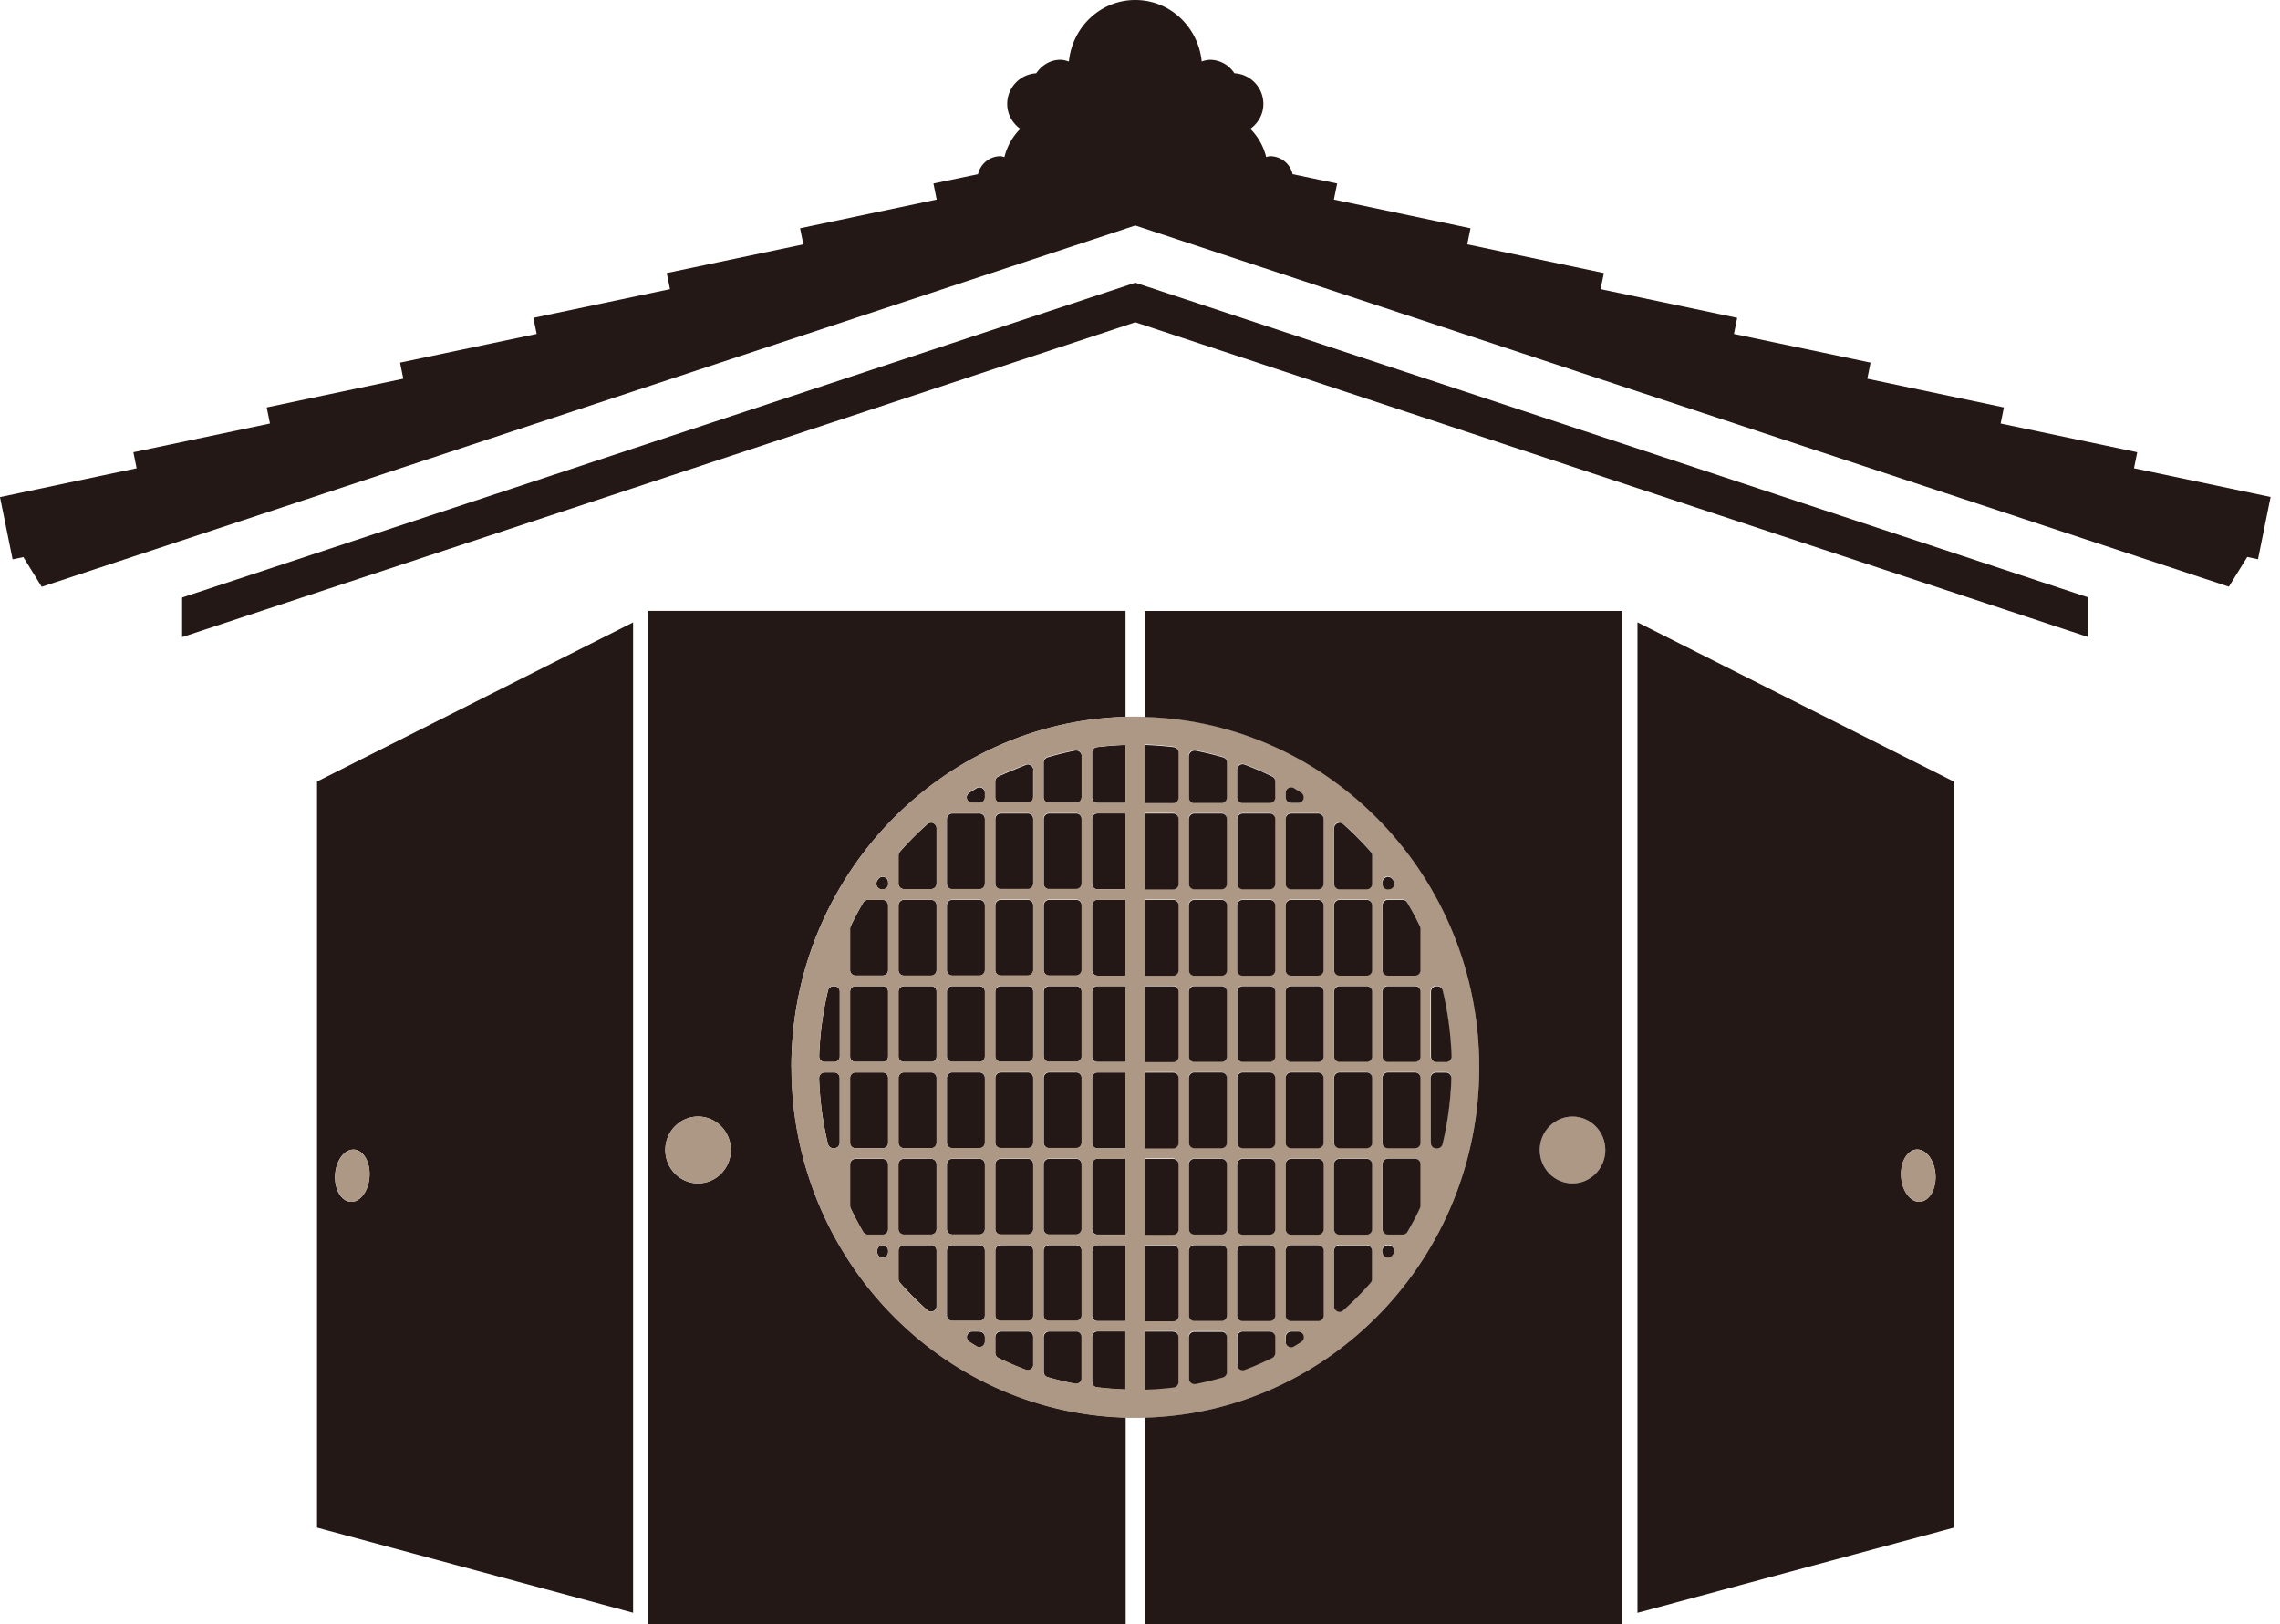
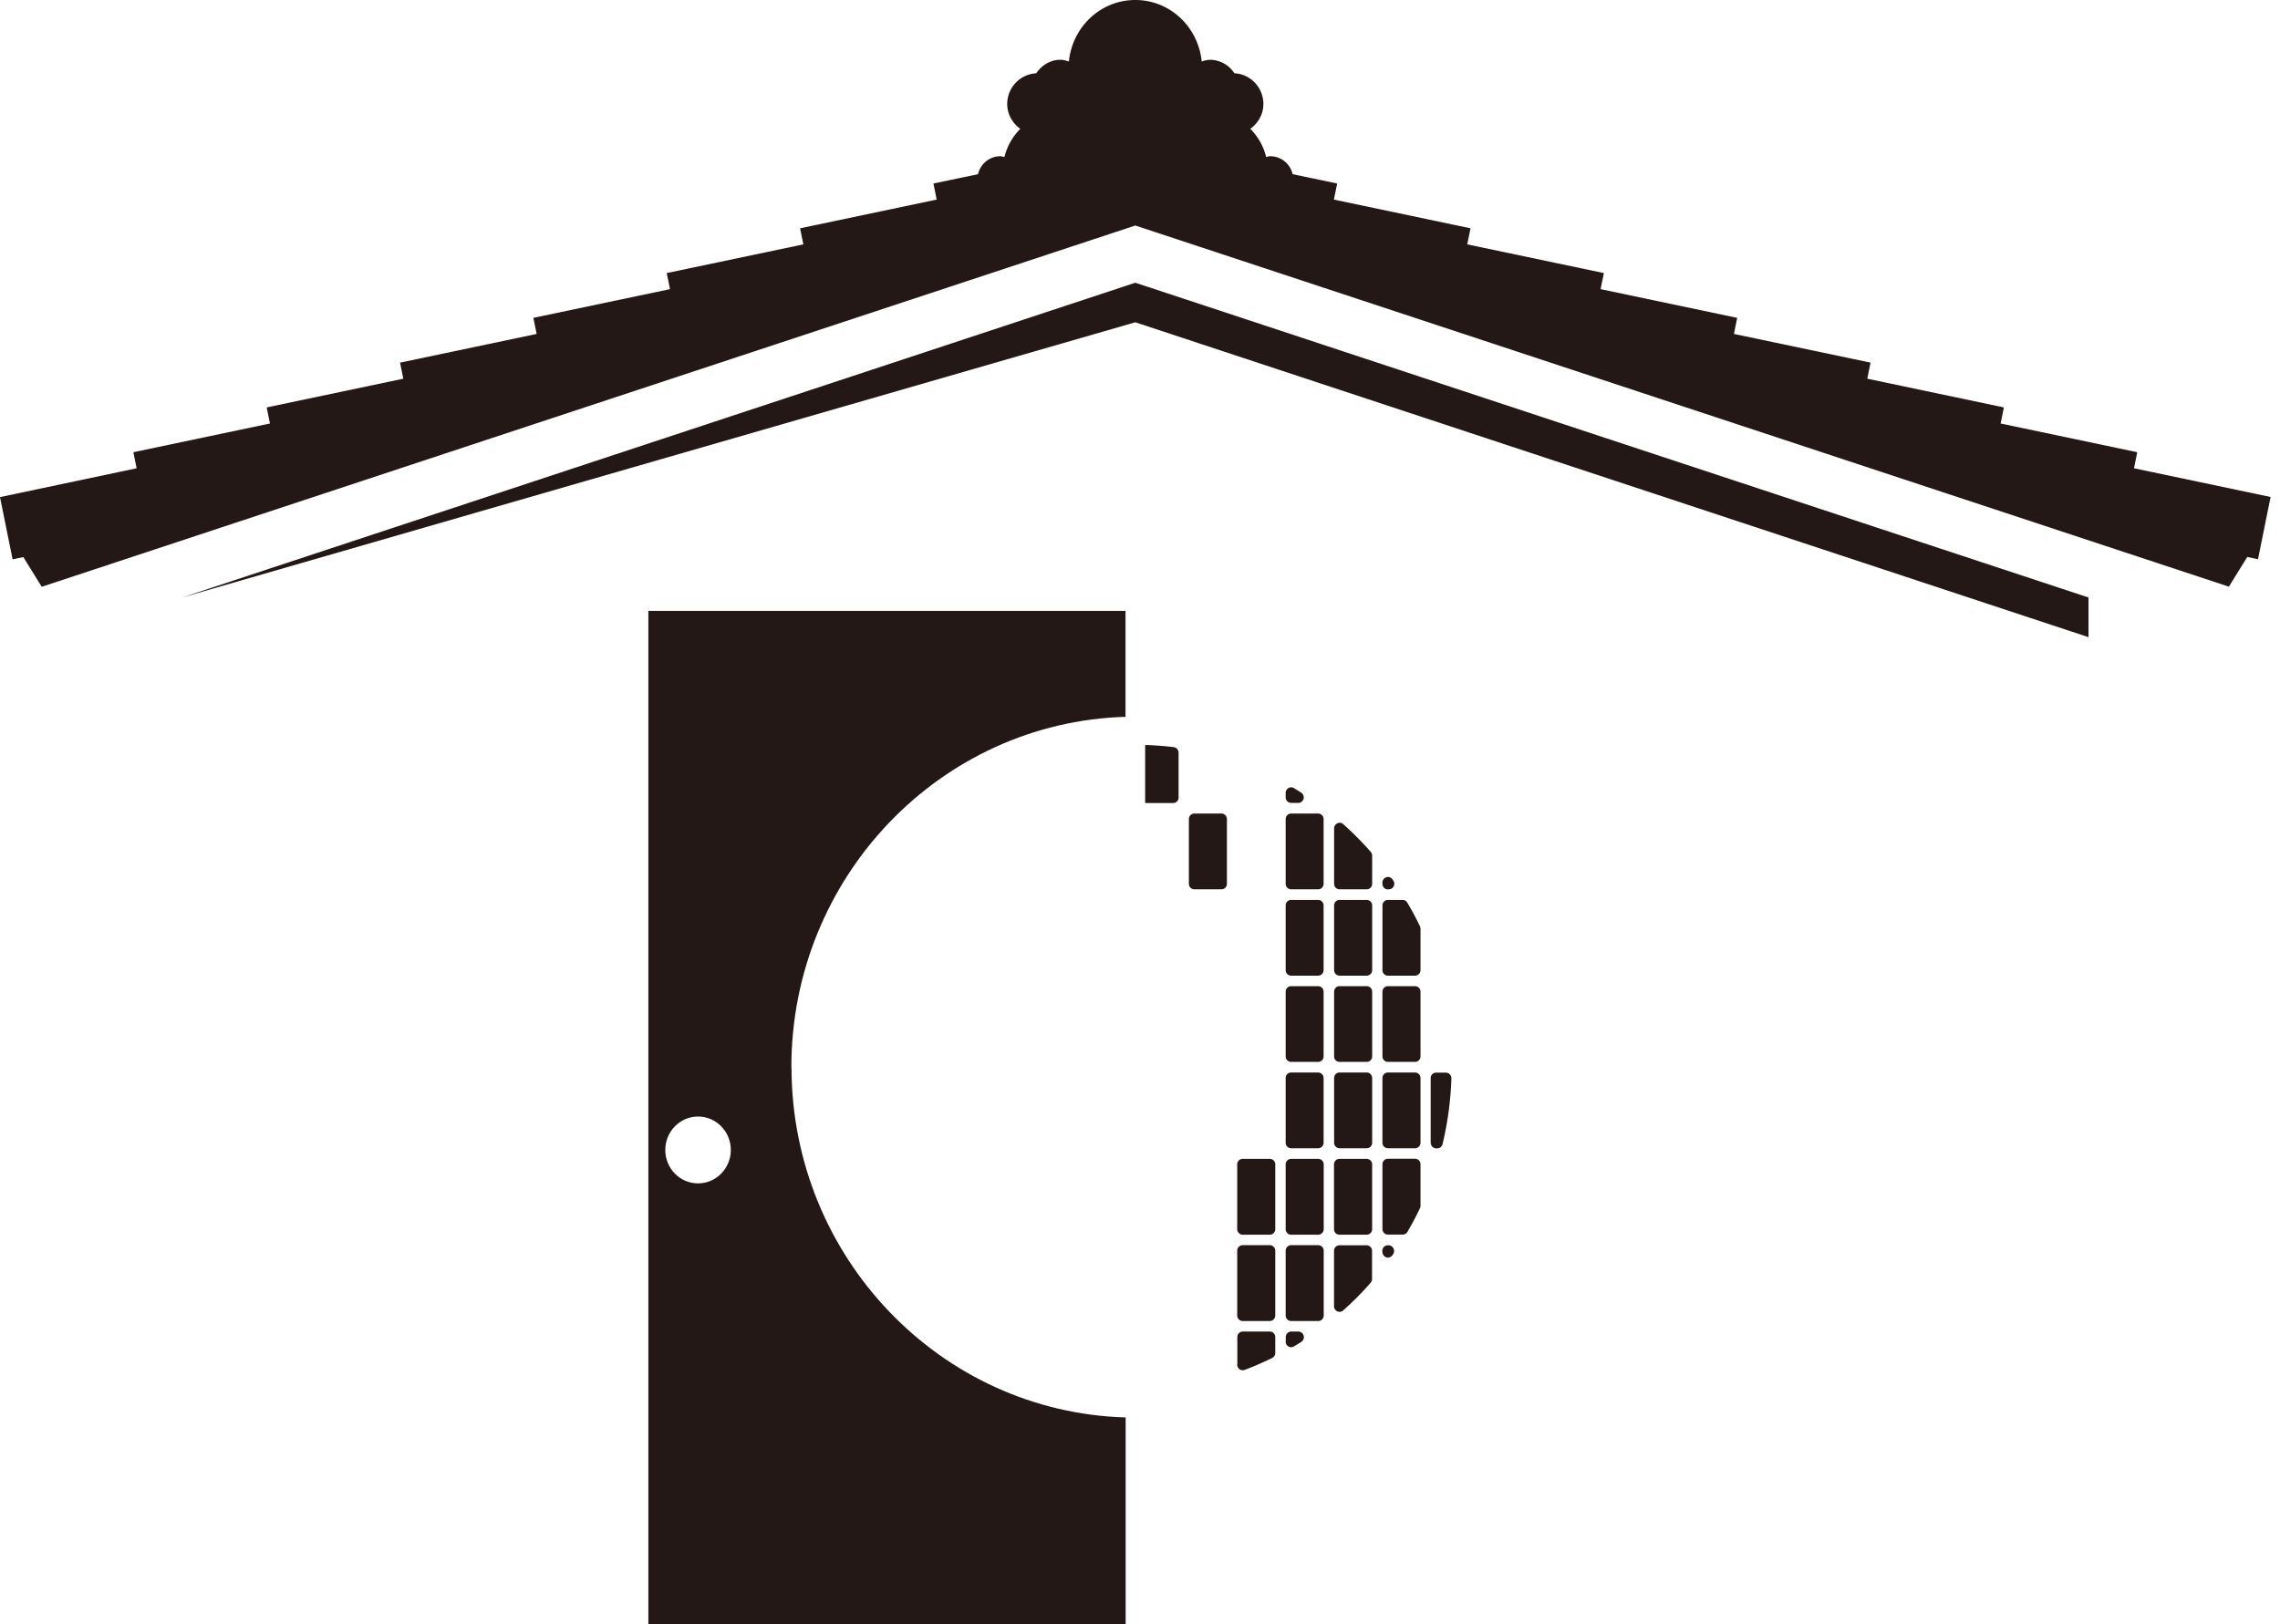
<svg xmlns="http://www.w3.org/2000/svg" width="80" height="57" fill="none">
-   <path d="M11.124 27.423v26.186l11.09 2.989V21.843l-11.09 5.584v-.004Zm1.228 14.753c-.332.022-.598-.365-.598-.861s.266-.933.598-.97c.339-.042.615.346.615.86 0 .516-.28.952-.615.974v-.003Zm45.103-20.333v34.758l11.091-2.988v-26.19l-11.09-5.583v.003Zm9.863 20.333c-.339-.023-.615-.459-.615-.974 0-.515.28-.902.615-.861.332.038.598.474.598.97s-.266.883-.598.861v.004Zm-32.202-7.568h.947c.107 0 .192.086.192.195v2.267a.192.192 0 0 1-.192.196h-.947a.192.192 0 0 1-.192-.196v-2.267c0-.109.085-.195.192-.195Zm2.647 6.06h-.951a.194.194 0 0 0-.192.196v2.27c0 .108.086.196.192.196h.95a.194.194 0 0 0 .193-.196v-2.27a.194.194 0 0 0-.192-.196Zm-.948-6.06h.948c.107 0 .192.086.192.195v2.267a.192.192 0 0 1-.192.196h-.948a.192.192 0 0 1-.191-.196v-2.267c0-.109.084-.195.191-.195Zm0 3.03h.948c.107 0 .192.086.192.195V40.1a.192.192 0 0 1-.192.196h-.948a.192.192 0 0 1-.191-.196v-2.267c0-.109.084-.195.191-.195Zm0-6.057h.948c.107 0 .192.087.192.195v2.268a.192.192 0 0 1-.192.195h-.948a.192.192 0 0 1-.191-.195v-2.267c0-.11.084-.196.191-.196Zm-1.699 6.057h.947c.107 0 .192.086.192.195V40.1a.192.192 0 0 1-.192.196h-.947a.192.192 0 0 1-.192-.196v-2.267c0-.109.085-.195.192-.195Zm2.839-11.102a.194.194 0 0 0-.07-.15.18.18 0 0 0-.122-.046h-.037a10.63 10.63 0 0 0-.966.237.197.197 0 0 0-.14.188v1.218c0 .11.085.196.192.196h.947a.192.192 0 0 0 .192-.196v-1.447h.004Zm-1.888 14.132h-.951a.194.194 0 0 0-.192.196v2.27c0 .108.086.196.192.196h.95a.194.194 0 0 0 .192-.196v-2.27a.194.194 0 0 0-.191-.196Zm0 3.03h-.951a.194.194 0 0 0-.192.196v2.27c0 .109.086.196.192.196h.95a.194.194 0 0 0 .192-.195v-2.271a.194.194 0 0 0-.191-.196Zm-.004 3.031h-.947a.192.192 0 0 0-.192.195v.557a.2.2 0 0 0 .11.176c.314.154.638.294.966.418a.206.206 0 0 0 .067.01c.04 0 .077-.01.11-.033a.199.199 0 0 0 .081-.162v-.966a.192.192 0 0 0-.191-.195h-.004Zm1.7-3.031h-.951a.194.194 0 0 0-.192.196v2.27c0 .109.086.196.192.196h.95a.194.194 0 0 0 .193-.195v-2.271a.194.194 0 0 0-.192-.196Zm0 3.031h-.948a.192.192 0 0 0-.191.195v1.218c0 .087.055.166.14.188.313.09.637.17.966.233h.037a.181.181 0 0 0 .121-.045.2.2 0 0 0 .07-.15V46.92a.192.192 0 0 0-.191-.195l-.004.004Zm.557-12.685c0 .109.084.195.191.195h.952s.022-.004.03-.007v-2.647s-.02-.008-.03-.008h-.952a.192.192 0 0 0-.191.196v2.271Zm0 6.06c0 .11.084.196.191.196h.952s.022-.004.03-.008v-2.647s-.02-.007-.03-.007h-.952a.192.192 0 0 0-.191.195v2.271Zm0-9.091c0 .11.084.196.191.196h.952s.022-.004.03-.008v-2.646s-.02-.008-.03-.008h-.952a.192.192 0 0 0-.191.195v2.271Zm1.135-4.868c-.324.01-.649.037-.966.075a.197.197 0 0 0-.17.195v1.568c0 .11.085.196.192.196h.952s.022-.004.03-.008v-2.023s-.02-.007-.03-.007h-.008v.004ZM38.32 37.074c0 .109.084.195.191.195h.952s.022-.003.03-.007v-2.647s-.02-.008-.03-.008h-.952a.192.192 0 0 0-.191.196v2.271Zm-3.204-5.493h.947c.107 0 .192.087.192.195v2.268a.192.192 0 0 1-.192.195h-.947a.192.192 0 0 1-.192-.195v-2.267c0-.11.085-.196.192-.196Z" fill="#231815" />
  <path d="M27.767 37.454c0-6.67 5.229-12.11 11.725-12.298v-3.718H22.75v35.555h16.747v-7.25C33 49.556 27.772 44.116 27.772 37.45l-.004.004Zm-3.274 4.075c-.638 0-1.15-.526-1.15-1.173s.516-1.173 1.15-1.173c.634 0 1.15.526 1.15 1.173s-.516 1.173-1.15 1.173Z" fill="#231815" />
-   <path d="M38.32 46.165c0 .109.084.195.191.195h.952s.022-.004.03-.007v-2.65s-.02-.008-.03-.008h-.952a.192.192 0 0 0-.191.195v2.275Zm0-3.035c0 .11.084.196.191.196h.952s.022-.004.03-.007v-2.647s-.02-.008-.03-.008h-.952a.192.192 0 0 0-.191.196v2.271Zm0 5.362c0 .098.073.184.17.195.316.038.64.064.965.076h.008a.068.068 0 0 0 .03-.008v-2.023s-.02-.007-.03-.007h-.952a.192.192 0 0 0-.191.195v1.572ZM36.815 28.55h.948c.107 0 .192.087.192.196v2.267c0 .11-.085.196-.192.196h-.948a.192.192 0 0 1-.191-.196v-2.267c0-.109.084-.195.191-.195Zm-5.095 9.088h.951c.107 0 .192.086.192.195V40.1a.192.192 0 0 1-.192.196h-.951a.192.192 0 0 1-.192-.196v-2.267c0-.109.085-.195.192-.195Zm1.143-8.568a.198.198 0 0 0-.196-.2.176.176 0 0 0-.125.05 11.32 11.32 0 0 0-.966.97.194.194 0 0 0-.048.13v.986c0 .109.085.195.192.195h.951a.192.192 0 0 0 .192-.195v-1.94.004Zm2.253-.52h.947c.107 0 .192.087.192.196v2.267c0 .11-.085.196-.192.196h-.947a.192.192 0 0 1-.192-.196v-2.267c0-.109.085-.195.192-.195Zm-3.396 3.031h.951c.107 0 .192.087.192.195v2.268a.192.192 0 0 1-.192.195h-.951a.192.192 0 0 1-.192-.195v-2.267c0-.11.085-.196.192-.196Zm0 3.027h.951c.107 0 .192.086.192.195v2.267a.192.192 0 0 1-.192.196h-.951a.192.192 0 0 1-.192-.196v-2.267c0-.109.085-.195.192-.195Zm-1.7 3.03h.951c.107 0 .192.086.192.195V40.1a.192.192 0 0 1-.192.196h-.951a.192.192 0 0 1-.192-.196v-2.267c0-.109.085-.195.192-.195Zm1.143 3.229a.192.192 0 0 0-.192-.195h-.951a.192.192 0 0 0-.192.195v1.452c0 .03.008.06.019.086.136.286.284.564.438.83.034.061.1.099.166.099h.52a.192.192 0 0 0 .192-.196v-2.271Zm-1.696-6.06a.192.192 0 0 0-.192-.196h-.033a.198.198 0 0 0-.188.15 11.59 11.59 0 0 0-.31 2.305c0 .053.019.106.056.143a.19.19 0 0 0 .14.06h.335a.192.192 0 0 0 .192-.195v-2.267Zm-.196 2.831h-.335a.2.2 0 0 0-.14.06.204.204 0 0 0-.055.143c.025.778.129 1.553.31 2.304.021.087.099.15.187.15h.034a.192.192 0 0 0 .191-.195v-2.267a.192.192 0 0 0-.192-.195Zm1.892-5.862a.192.192 0 0 0-.192-.195h-.516a.202.202 0 0 0-.166.094c-.166.282-.313.56-.442.83a.228.228 0 0 0-.019.087v1.448c0 .109.085.195.192.195h.951a.192.192 0 0 0 .192-.195v-2.267.003Zm-1.143 2.832h.951c.107 0 .192.086.192.195v2.267a.192.192 0 0 1-.192.196h-.951a.192.192 0 0 1-.192-.196v-2.267c0-.109.085-.195.192-.195Zm1.143-3.636a.199.199 0 0 0-.192-.2.191.191 0 0 0-.155.083l-.03.042a.207.207 0 0 0-.014.207c.033.067.1.109.174.109h.029a.192.192 0 0 0 .192-.196v-.041l-.004-.004Zm-.192 12.726a.19.19 0 0 0-.18.132.245.245 0 0 0 .025.222.191.191 0 0 0 .155.083c.019 0 .04 0 .06-.012a.194.194 0 0 0 .132-.188v-.041a.2.2 0 0 0-.159-.196h-.033Zm2.445-3.03h.951c.107 0 .192.087.192.196v2.267a.192.192 0 0 1-.192.195h-.951a.192.192 0 0 1-.192-.195v-2.267c0-.11.085-.196.192-.196Zm.951 6.061h-.25a.19.19 0 0 0-.185.142.202.202 0 0 0 .085.222l.254.158c.03.019.063.027.096.027a.176.176 0 0 0 .096-.027.198.198 0 0 0 .096-.169v-.154a.192.192 0 0 0-.192-.196v-.003Zm-.951-3.031h.951c.107 0 .192.087.192.196v2.267a.192.192 0 0 1-.192.195h-.951a.192.192 0 0 1-.192-.195v-2.267c0-.11.085-.196.192-.196Zm0-6.06h.951c.107 0 .192.086.192.195V40.1a.192.192 0 0 1-.192.196h-.951a.192.192 0 0 1-.192-.196v-2.267c0-.109.085-.195.192-.195Zm2.843-10.614a.203.203 0 0 0-.085-.161.192.192 0 0 0-.11-.034.157.157 0 0 0-.07.015c-.395.158-.727.297-.963.406a.2.2 0 0 0-.11.177v.556c0 .11.084.195.19.195h.949a.192.192 0 0 0 .191-.195v-.959h.008Zm-2.843 1.526h.951c.107 0 .192.087.192.196v2.267c0 .11-.085.196-.192.196h-.951a.192.192 0 0 1-.192-.196v-2.267c0-.109.085-.195.192-.195Zm-.745 12.118h-.955a.194.194 0 0 0-.192.196v2.27c0 .108.086.196.192.196h.955a.194.194 0 0 0 .192-.196v-2.27a.194.194 0 0 0-.192-.196Zm1.888-12.839a.194.194 0 0 0-.192-.196.176.176 0 0 0-.096.027c-.088.052-.173.105-.258.158a.2.2 0 0 0-.085.221.19.19 0 0 0 .185.143h.254a.192.192 0 0 0 .192-.195v-.158Zm-1.143 6.779h.951c.107 0 .192.086.192.195v2.267a.192.192 0 0 1-.192.196h-.951a.192.192 0 0 1-.192-.196v-2.267c0-.109.085-.195.192-.195Zm0-3.027h.951c.107 0 .192.087.192.195v2.268a.192.192 0 0 1-.192.195h-.951a.192.192 0 0 1-.192-.195v-2.267c0-.11.085-.196.192-.196Zm-.745 12.117h-.951a.192.192 0 0 0-.192.196v.985c0 .049.018.094.048.132.302.342.627.669.966.97.037.03.081.048.125.048a.214.214 0 0 0 .081-.018.194.194 0 0 0 .115-.18v-1.94a.192.192 0 0 0-.192-.196v.003Z" fill="#231815" />
-   <path d="M24.493 41.53c.636 0 1.15-.526 1.15-1.174 0-.648-.515-1.173-1.15-1.173-.635 0-1.15.525-1.15 1.173s.515 1.173 1.15 1.173Zm30.684 0c.635 0 1.15-.526 1.15-1.174 0-.648-.515-1.173-1.15-1.173-.636 0-1.15.525-1.15 1.173s.514 1.173 1.15 1.173Zm-42.206-.328c0 .515-.28.951-.616.974-.335.022-.597-.365-.597-.861s.266-.933.597-.97c.332-.038.616.346.616.86v-.003Zm53.728 0c0 .515.28.951.616.974.335.022.597-.365.597-.861s-.265-.933-.597-.97c-.332-.038-.616.346-.616.86v-.003ZM39.835 25.148c-6.655 0-12.068 5.52-12.068 12.306s5.413 12.305 12.068 12.305c6.655 0 12.068-5.52 12.068-12.305 0-6.787-5.413-12.306-12.068-12.306ZM29.463 40.1a.192.192 0 0 1-.191.196h-.034a.194.194 0 0 1-.188-.15 11.508 11.508 0 0 1-.31-2.305c0-.053.02-.105.056-.143a.193.193 0 0 1 .14-.06h.336c.107 0 .191.086.191.195V40.1Zm0-3.03a.192.192 0 0 1-.191.196h-.336a.2.2 0 0 1-.14-.06.204.204 0 0 1-.055-.143 11.51 11.51 0 0 1 .31-2.305.196.196 0 0 1 .187-.15h.034c.107 0 .191.086.191.195v2.267Zm1.7 6.865a.198.198 0 0 1-.192.2.191.191 0 0 1-.154-.083.245.245 0 0 1-.026-.222.198.198 0 0 1 .18-.132h.034a.194.194 0 0 1 .158.196v.041Zm0-.804a.192.192 0 0 1-.192.195h-.52a.193.193 0 0 1-.166-.098 11.73 11.73 0 0 1-.438-.83.226.226 0 0 1-.019-.087V40.86c0-.11.085-.196.192-.196h.951c.107 0 .192.087.192.196v2.271Zm0-3.03a.192.192 0 0 1-.192.195h-.95a.192.192 0 0 1-.193-.196v-2.267c0-.109.085-.195.192-.195h.951c.107 0 .192.086.192.195V40.1Zm0-3.03a.192.192 0 0 1-.192.195h-.95a.192.192 0 0 1-.193-.196v-2.267c0-.109.085-.195.192-.195h.951c.107 0 .192.086.192.195v2.267Zm0-3.031a.192.192 0 0 1-.192.195h-.95a.192.192 0 0 1-.193-.195v-1.448c0-.03.008-.06.019-.086.129-.27.276-.553.442-.831a.185.185 0 0 1 .166-.094h.516c.107 0 .192.087.192.195v2.268-.004Zm0-3.03a.192.192 0 0 1-.192.195h-.03a.192.192 0 0 1-.172-.109.207.207 0 0 1 .014-.207l.03-.041a.191.191 0 0 1 .155-.083c.018 0 .04 0 .059.011a.194.194 0 0 1 .132.189v.04l.004.005Zm13.945-3.185a.193.193 0 0 1 .191-.195c.033 0 .067.007.096.026.085.053.17.102.255.158a.2.2 0 0 1 .084.222.19.19 0 0 1-.184.143h-.25a.192.192 0 0 1-.192-.196v-.158Zm-6.792-1.413c0-.098.074-.185.17-.196.317-.038.645-.064.966-.075h.007c.011 0 .022.004.03.007v2.023s-.019.008-.03.008h-.951a.192.192 0 0 1-.192-.196v-1.571Zm0 2.33c0-.108.085-.195.192-.195h.95s.023.004.03.008V31.2s-.018.008-.03.008h-.95a.192.192 0 0 1-.192-.196v-2.27Zm0 3.03c0-.108.085-.195.192-.195h.95s.023.004.03.008v2.647s-.018.007-.03.007h-.95a.192.192 0 0 1-.192-.195v-2.271Zm0 3.031c0-.109.085-.195.192-.195h.95s.023.003.03.007v2.647s-.018.007-.03.007h-.95a.192.192 0 0 1-.192-.195v-2.271Zm0 3.03c0-.109.085-.195.192-.195h.95s.023.004.03.007v2.647s-.018.008-.03.008h-.95a.192.192 0 0 1-.192-.196v-2.271Zm0 3.03c0-.108.085-.195.192-.195h.95s.023.004.03.008v2.646s-.018.008-.03.008h-.95a.192.192 0 0 1-.192-.196v-2.27Zm0 3.03c0-.108.085-.195.192-.195h.95s.023.004.03.008v2.65s-.018.008-.03.008h-.95a.192.192 0 0 1-.192-.195v-2.275Zm-5.457 1.94a.198.198 0 0 1-.195.2.176.176 0 0 1-.126-.049c-.339-.3-.663-.628-.966-.97a.193.193 0 0 1-.048-.131v-.985c0-.11.085-.196.192-.196h.951c.107 0 .192.087.192.196v1.94-.004Zm0-2.706a.192.192 0 0 1-.192.195h-.95a.192.192 0 0 1-.193-.195V40.86c0-.11.085-.196.192-.196h.951c.107 0 .192.087.192.196v2.267Zm0-3.03a.192.192 0 0 1-.192.195h-.95a.192.192 0 0 1-.193-.195V37.83c0-.11.085-.196.192-.196h.951c.107 0 .192.087.192.196v2.267Zm0-3.03a.192.192 0 0 1-.192.195h-.95a.192.192 0 0 1-.193-.196V34.8c0-.109.085-.195.192-.195h.951c.107 0 .192.086.192.195v2.267Zm0-3.03a.192.192 0 0 1-.192.195h-.95a.192.192 0 0 1-.193-.196V31.77c0-.109.085-.195.192-.195h.951c.107 0 .192.086.192.195v2.267Zm0-3.031a.192.192 0 0 1-.192.195h-.95a.192.192 0 0 1-.193-.195v-.985c0-.05.019-.094.048-.132.299-.342.627-.669.966-.97a.202.202 0 0 1 .126-.049c.026 0 .055.008.08.02.07.03.115.1.115.18v1.94-.004Zm1.696 16.065a.194.194 0 0 1-.192.195.176.176 0 0 1-.095-.026 4.754 4.754 0 0 1-.255-.158.2.2 0 0 1-.085-.222.19.19 0 0 1 .185-.143h.25c.107 0 .192.087.192.196v.158Zm0-.918c0 .11-.085.196-.192.196h-.95a.192.192 0 0 1-.193-.196v-2.267c0-.109.085-.195.192-.195h.951c.107 0 .192.086.192.195v2.267Zm0-3.03c0 .11-.085.196-.192.196h-.95a.192.192 0 0 1-.193-.196v-2.267c0-.109.085-.195.192-.195h.951c.107 0 .192.086.192.195v2.267Zm0-3.03a.192.192 0 0 1-.192.195h-.95a.192.192 0 0 1-.193-.195v-2.267c0-.11.085-.196.192-.196h.951c.107 0 .192.087.192.196v2.267Zm0-3.03a.192.192 0 0 1-.192.195h-.95a.192.192 0 0 1-.193-.195v-2.268c0-.108.085-.195.192-.195h.951c.107 0 .192.087.192.195v2.268Zm0-3.03a.192.192 0 0 1-.192.195h-.95a.192.192 0 0 1-.193-.196v-2.267c0-.109.085-.195.192-.195h.951c.107 0 .192.086.192.195v2.267Zm0-3.031c0 .11-.085.196-.192.196h-.95a.192.192 0 0 1-.193-.196v-2.267c0-.109.085-.195.192-.195h.951c.107 0 .192.086.192.195v2.267Zm0-3.03a.192.192 0 0 1-.192.195h-.254a.194.194 0 0 1-.184-.143.202.202 0 0 1 .085-.221c.084-.053.173-.106.258-.158a.176.176 0 0 1 .095-.027c.034 0 .067.008.096.027a.198.198 0 0 1 .096.169v.158Zm1.696 19.907a.2.2 0 0 1-.08.162.193.193 0 0 1-.111.034.206.206 0 0 1-.067-.012 10.02 10.02 0 0 1-.966-.417.2.2 0 0 1-.11-.177v-.556c0-.11.084-.196.191-.196h.948c.107 0 .192.087.192.196v.966h.003Zm0-1.73a.192.192 0 0 1-.191.196h-.948a.192.192 0 0 1-.192-.195v-2.267c0-.11.085-.196.192-.196h.947c.107 0 .192.087.192.196v2.267Zm0-3.03a.192.192 0 0 1-.191.196h-.948a.192.192 0 0 1-.192-.196v-2.267c0-.109.085-.195.192-.195h.947c.107 0 .192.086.192.195v2.267Zm0-3.03a.192.192 0 0 1-.191.196h-.948a.192.192 0 0 1-.192-.196v-2.267c0-.109.085-.196.192-.196h.947c.107 0 .192.087.192.196v2.267Zm0-3.03a.192.192 0 0 1-.191.195h-.948a.192.192 0 0 1-.192-.195v-2.267c0-.11.085-.196.192-.196h.947c.107 0 .192.087.192.196v2.267Zm0-3.03a.192.192 0 0 1-.191.195h-.948a.192.192 0 0 1-.192-.195V31.76c0-.108.085-.195.192-.195h.947c.107 0 .192.087.192.196v2.267Zm0-3.03a.192.192 0 0 1-.191.195h-.948a.192.192 0 0 1-.192-.196v-2.267c0-.109.085-.195.192-.195h.947c.107 0 .192.086.192.195v2.267Zm0-3.031a.192.192 0 0 1-.191.195h-.948a.192.192 0 0 1-.192-.195v-.556c0-.076.044-.147.11-.177.233-.11.565-.252.963-.406a.213.213 0 0 1 .07-.015c.037 0 .078.011.11.034a.203.203 0 0 1 .086.161v.959h-.008Zm1.696 20.392c0 .06-.026.113-.07.15a.181.181 0 0 1-.122.046h-.036a11.305 11.305 0 0 1-.966-.233.197.197 0 0 1-.14-.188v-1.218c0-.11.084-.196.191-.196h.948c.107 0 .192.087.192.196v1.447l.003-.004Zm0-2.21a.192.192 0 0 1-.192.195h-.947a.192.192 0 0 1-.192-.195v-2.267c0-.11.085-.196.192-.196h.947c.107 0 .192.087.192.196v2.267Zm0-3.03a.192.192 0 0 1-.192.195h-.947a.192.192 0 0 1-.192-.196v-2.267c0-.109.085-.195.192-.195h.947c.107 0 .192.086.192.195v2.267Zm0-3.03a.192.192 0 0 1-.192.195h-.947a.192.192 0 0 1-.192-.196v-2.267c0-.109.085-.196.192-.196h.947c.107 0 .192.087.192.196v2.267Zm0-3.031a.192.192 0 0 1-.192.195h-.947a.192.192 0 0 1-.192-.195v-2.267c0-.11.085-.196.192-.196h.947c.107 0 .192.087.192.196v2.267Zm0-3.03a.192.192 0 0 1-.192.195h-.947a.192.192 0 0 1-.192-.195V31.76c0-.108.085-.195.192-.195h.947c.107 0 .192.087.192.196v2.267Zm0-3.03a.192.192 0 0 1-.192.195h-.947a.192.192 0 0 1-.192-.196v-2.267c0-.109.085-.195.192-.195h.947c.107 0 .192.086.192.195v2.267Zm0-3.031a.192.192 0 0 1-.192.195h-.947a.192.192 0 0 1-.192-.195V26.75c0-.087.056-.166.14-.188.317-.094.642-.173.966-.237h.037c.044 0 .089.015.122.045a.2.2 0 0 1 .07.15v1.448h-.004Zm1.5 20.783a11.64 11.64 0 0 1-.965-.075.194.194 0 0 1-.17-.195v-1.568c0-.11.085-.196.192-.196h.951s.022.004.03.008v2.023s-.019.007-.03.007h-.007v-.004Zm1.9-.27a.197.197 0 0 1-.17.195 11.64 11.64 0 0 1-.966.075h-.007a.068.068 0 0 1-.03-.007V46.72s.019-.007.03-.007h.951c.107 0 .192.086.192.195v1.572Zm0-2.331a.192.192 0 0 1-.192.195h-.951s-.022-.004-.03-.007v-2.65s.019-.008.03-.008h.951c.107 0 .192.086.192.195v2.275Zm0-3.03a.192.192 0 0 1-.192.195h-.951s-.022-.004-.03-.008v-2.646s.019-.008.03-.008h.951c.107 0 .192.087.192.196v2.27Zm0-3.03a.192.192 0 0 1-.192.195h-.951s-.022-.004-.03-.008V37.63s.019-.007.03-.007h.951c.107 0 .192.086.192.195v2.271Zm0-3.031a.192.192 0 0 1-.192.195h-.951s-.022-.003-.03-.007V34.6s.019-.008.03-.008h.951c.107 0 .192.087.192.196v2.271Zm0-3.03a.192.192 0 0 1-.192.195h-.951s-.022-.004-.03-.007V31.57s.019-.008.03-.008h.951c.107 0 .192.087.192.196v2.271Zm0-3.03a.192.192 0 0 1-.192.195h-.951s-.022-.004-.03-.008V28.54s.019-.008.03-.008h.951c.107 0 .192.086.192.195v2.271Zm0-3.031a.192.192 0 0 1-.192.195h-.951s-.022-.003-.03-.007v-2.023s.019-.007.03-.007h.007c.325.011.649.037.966.075.096.011.17.094.17.195v1.572Zm1.696 20.163a.192.192 0 0 1-.14.188c-.314.09-.642.17-.966.233H41.9a.182.182 0 0 1-.122-.045.2.2 0 0 1-.07-.15v-1.448c0-.109.085-.195.192-.195h.951c.107 0 .192.086.192.195v1.222Zm0-1.981a.192.192 0 0 1-.192.195H41.9a.192.192 0 0 1-.192-.195v-2.267c0-.11.085-.196.192-.196h.951c.107 0 .192.087.192.196v2.267Zm0-3.03a.192.192 0 0 1-.192.195H41.9a.192.192 0 0 1-.192-.196v-2.267c0-.109.085-.195.192-.195h.951c.107 0 .192.086.192.195v2.267Zm0-3.03a.192.192 0 0 1-.192.195H41.9a.192.192 0 0 1-.192-.196v-2.267c0-.109.085-.196.192-.196h.951c.107 0 .192.087.192.196v2.267Zm0-3.031a.192.192 0 0 1-.192.195H41.9a.192.192 0 0 1-.192-.195v-2.267c0-.11.085-.196.192-.196h.951c.107 0 .192.087.192.196v2.267Zm0-3.03a.192.192 0 0 1-.192.195H41.9a.192.192 0 0 1-.192-.195V31.76c0-.108.085-.195.192-.195h.951c.107 0 .192.087.192.196v2.267Zm0-3.03a.192.192 0 0 1-.192.195H41.9a.192.192 0 0 1-.192-.196v-2.267c0-.109.085-.195.192-.195h.951c.107 0 .192.086.192.195v2.267Zm0-3.031a.192.192 0 0 1-.192.195H41.9a.192.192 0 0 1-.192-.195V26.52c0-.06.026-.112.07-.15a.181.181 0 0 1 .122-.045h.037c.332.064.656.143.966.233.08.023.14.102.14.188v1.222Zm1.696 19.501a.2.2 0 0 1-.11.177 10.88 10.88 0 0 1-.967.417.206.206 0 0 1-.066.012.193.193 0 0 1-.11-.034.2.2 0 0 1-.082-.162v-.966c0-.11.085-.196.192-.196h.947c.107 0 .192.087.192.196v.556h.004Zm0-1.32a.192.192 0 0 1-.192.196H43.6a.192.192 0 0 1-.192-.195v-2.267c0-.11.085-.196.191-.196h.948c.107 0 .192.087.192.196v2.267Zm0-3.03a.192.192 0 0 1-.192.196H43.6a.192.192 0 0 1-.192-.196v-2.267c0-.109.085-.195.191-.195h.948c.107 0 .192.086.192.195v2.267Zm0-3.03a.192.192 0 0 1-.192.196H43.6a.192.192 0 0 1-.192-.196v-2.267c0-.109.085-.196.191-.196h.948c.107 0 .192.087.192.196v2.267Zm0-3.03a.192.192 0 0 1-.192.195H43.6a.192.192 0 0 1-.192-.195v-2.267c0-.11.085-.196.191-.196h.948c.107 0 .192.087.192.196v2.267Zm0-3.03a.192.192 0 0 1-.192.195H43.6a.192.192 0 0 1-.192-.195V31.76c0-.108.085-.195.191-.195h.948c.107 0 .192.087.192.196v2.267Zm0-3.03a.192.192 0 0 1-.192.195H43.6a.192.192 0 0 1-.192-.196v-2.267c0-.109.085-.195.191-.195h.948c.107 0 .192.086.192.195v2.267Zm0-3.031a.192.192 0 0 1-.192.195H43.6a.192.192 0 0 1-.192-.195v-.966a.2.2 0 0 1 .08-.162.193.193 0 0 1 .111-.034c.023 0 .045.004.067.012.324.12.649.259.966.417a.2.2 0 0 1 .11.177v.556h-.003Zm.91 19.11c-.084.053-.17.106-.258.158a.176.176 0 0 1-.095.027.176.176 0 0 1-.096-.027.198.198 0 0 1-.096-.169v-.154c0-.11.085-.196.192-.196h.25c.085 0 .163.06.185.143a.204.204 0 0 1-.085.222l.004-.004Zm.79-.928a.192.192 0 0 1-.192.195h-.948a.192.192 0 0 1-.191-.195v-2.267c0-.11.084-.196.191-.196h.948c.107 0 .191.087.191.196v2.267Zm0-3.03a.192.192 0 0 1-.192.195h-.948a.192.192 0 0 1-.191-.196v-2.267c0-.109.084-.195.191-.195h.948c.107 0 .191.086.191.195v2.267Zm0-3.03a.192.192 0 0 1-.192.195h-.948a.192.192 0 0 1-.191-.196v-2.267c0-.109.084-.196.191-.196h.948c.107 0 .191.087.191.196v2.267Zm0-3.031a.192.192 0 0 1-.192.195h-.948a.192.192 0 0 1-.191-.195v-2.267c0-.11.084-.196.191-.196h.948c.107 0 .191.087.191.196v2.267Zm0-3.03a.192.192 0 0 1-.192.195h-.948a.192.192 0 0 1-.191-.195V31.76c0-.108.084-.195.191-.195h.948c.107 0 .191.087.191.196v2.267Zm0-3.03a.192.192 0 0 1-.192.195h-.948a.192.192 0 0 1-.191-.196v-2.267c0-.109.084-.195.191-.195h.948c.107 0 .191.086.191.195v2.267Zm1.7 13.869a.214.214 0 0 1-.049.131 11.23 11.23 0 0 1-.966.974.202.202 0 0 1-.125.049.212.212 0 0 1-.081-.019.194.194 0 0 1-.114-.18v-1.944c0-.11.084-.196.191-.196h.952c.106 0 .191.087.191.196v.989Zm0-1.749a.192.192 0 0 1-.192.196h-.952a.192.192 0 0 1-.191-.196v-2.267c0-.109.084-.195.191-.195h.952c.106 0 .191.086.191.195v2.267Zm0-3.03a.192.192 0 0 1-.192.196h-.952a.192.192 0 0 1-.191-.196v-2.267c0-.109.084-.196.191-.196h.952c.106 0 .191.087.191.196v2.267Zm0-3.03a.193.193 0 0 1-.192.195h-.952a.192.192 0 0 1-.191-.195v-2.267c0-.11.084-.196.191-.196h.952c.106 0 .191.087.191.196v2.267Zm0-3.03a.192.192 0 0 1-.192.195h-.952a.192.192 0 0 1-.191-.195V31.76c0-.108.084-.195.191-.195h.952c.106 0 .191.087.191.196v2.267Zm0-3.03a.192.192 0 0 1-.192.195h-.952a.192.192 0 0 1-.191-.196v-1.94a.198.198 0 0 1 .195-.199c.044 0 .092.015.125.049.347.308.671.635.966.974a.194.194 0 0 1 .048.131v.985Zm2.057 3.793c0-.11.085-.196.191-.196h.034c.088 0 .166.06.188.15.18.749.283 1.523.31 2.305a.204.204 0 0 1-.056.143.193.193 0 0 1-.14.06h-.34a.192.192 0 0 1-.191-.195v-2.267h.004ZM48.5 30.957a.199.199 0 0 1 .191-.2c.063 0 .122.03.159.083l.03.042c.04.06.047.139.014.203a.195.195 0 0 1-.173.105h-.03a.192.192 0 0 1-.191-.196v-.04.003Zm.372 13.042-.026.034a.191.191 0 0 1-.155.083c-.018 0-.04 0-.059-.012a.194.194 0 0 1-.132-.188v-.04c0-.11.084-.196.191-.196h.03c.074 0 .136.045.17.109a.208.208 0 0 1-.015.206l-.004.004Zm.962-1.7c0 .03-.007.06-.018.087-.13.275-.28.553-.439.831a.193.193 0 0 1-.166.098h-.52a.192.192 0 0 1-.191-.196v-2.267c0-.109.084-.195.191-.195h.952c.106 0 .191.086.191.195v1.452-.004Zm0-2.214a.192.192 0 0 1-.191.196h-.952a.192.192 0 0 1-.191-.196v-2.267c0-.109.084-.195.191-.195h.952c.106 0 .191.086.191.195v2.267Zm0-3.03a.192.192 0 0 1-.191.196h-.952a.192.192 0 0 1-.191-.196v-2.267c0-.109.084-.195.191-.195h.952c.106 0 .191.086.191.195v2.267Zm0-3.03a.192.192 0 0 1-.191.195h-.952a.192.192 0 0 1-.191-.195v-2.267c0-.11.084-.196.191-.196h.513c.066 0 .129.038.166.094.162.275.313.557.446.831a.226.226 0 0 1 .018.087v1.45Zm.775 6.105a.198.198 0 0 1-.188.15h-.034a.192.192 0 0 1-.191-.195v-2.267c0-.109.085-.195.191-.195h.34a.2.2 0 0 1 .14.06c.037.038.055.09.055.143a11.707 11.707 0 0 1-.31 2.304h-.003Z" fill="#AD9885" />
-   <path d="M41.907 40.668h.951c.107 0 .192.087.192.196v2.267a.192.192 0 0 1-.192.195h-.95a.192.192 0 0 1-.193-.195v-2.267c0-.11.085-.196.192-.196Zm0 3.03h.951c.107 0 .192.087.192.196v2.267a.192.192 0 0 1-.192.195h-.95a.192.192 0 0 1-.193-.195v-2.267c0-.11.085-.196.192-.196Zm0-6.06h.951c.107 0 .192.086.192.195V40.1a.192.192 0 0 1-.192.196h-.95a.192.192 0 0 1-.193-.196v-2.267c0-.109.085-.195.192-.195Zm0-3.03h.951c.107 0 .192.086.192.195v2.267a.192.192 0 0 1-.192.196h-.95a.192.192 0 0 1-.193-.196v-2.267c0-.109.085-.195.192-.195Zm.955-3.027h-.955a.194.194 0 0 0-.192.195v2.271c0 .108.086.196.192.196h.955a.194.194 0 0 0 .192-.196v-2.27a.194.194 0 0 0-.192-.196Zm.745 3.027h.947c.107 0 .192.086.192.195v2.267a.192.192 0 0 1-.192.196h-.947a.192.192 0 0 1-.192-.196v-2.267c0-.109.085-.195.192-.195Zm.947-3.027h-.95a.194.194 0 0 0-.193.195v2.271c0 .108.086.196.192.196h.951a.194.194 0 0 0 .192-.196v-2.27a.194.194 0 0 0-.192-.196Zm-2.647-3.403h.951a.192.192 0 0 0 .192-.195v-1.218a.193.193 0 0 0-.14-.188c-.31-.09-.638-.17-.966-.233h-.037a.181.181 0 0 0-.122.045.2.2 0 0 0-.07.15v1.448c0 .109.085.195.192.195v-.003Zm-.192 20.197c0 .06.026.113.07.15.034.03.078.046.122.046h.037c.328-.064.652-.143.966-.233a.197.197 0 0 0 .14-.188v-1.218a.192.192 0 0 0-.192-.196h-.95a.192.192 0 0 0-.193.196v1.447-.004Zm1.892-20.197h.947a.192.192 0 0 0 .192-.195v-.556a.2.2 0 0 0-.11-.177 10.886 10.886 0 0 0-.967-.417.206.206 0 0 0-.066-.012.192.192 0 0 0-.11.034.199.199 0 0 0-.082.162v.966c0 .11.085.195.192.195h.004Zm0 .372h.947c.107 0 .192.087.192.196v2.267c0 .11-.085.196-.192.196h-.947a.192.192 0 0 1-.192-.196v-2.267c0-.109.085-.195.192-.195Zm-2.253 12.317a.192.192 0 0 0-.192-.195h-.95s-.023.004-.03.007v2.647s.018.008.03.008h.95a.192.192 0 0 0 .192-.196v-2.271Zm2.253-3.229h.947c.107 0 .192.086.192.195V40.1a.192.192 0 0 1-.192.196h-.947a.192.192 0 0 1-.192-.196v-2.267c0-.109.085-.195.192-.195Zm-2.253.199a.192.192 0 0 0-.192-.195h-.95s-.023.003-.03.007v2.647s.018.007.03.007h.95a.192.192 0 0 0 .192-.195v-2.271Zm0 6.061a.192.192 0 0 0-.192-.196h-.95s-.023.004-.03.008v2.65s.018.008.03.008h.95a.192.192 0 0 0 .192-.196v-2.274Zm-.195 2.831h-.952s-.022.003-.03.007v2.023s.02.007.03.007h.008c.324-.01.652-.037.966-.075a.194.194 0 0 0 .17-.195v-1.568a.192.192 0 0 0-.192-.196v-.003Zm.195-11.922a.192.192 0 0 0-.192-.196h-.95s-.023.004-.03.008v2.647s.018.007.03.007h.95a.192.192 0 0 0 .192-.195v-2.271Zm0-6.061a.192.192 0 0 0-.192-.195h-.95s-.023.004-.03.007v2.647s.018.008.03.008h.95a.192.192 0 0 0 .192-.196v-2.271Zm0 3.03a.192.192 0 0 0-.192-.195h-.95s-.023.004-.03.008v2.646s.018.008.03.008h.95a.192.192 0 0 0 .192-.196v-2.271Zm9.044 5.494h.34a.2.2 0 0 0 .14-.06.204.204 0 0 0 .055-.144 11.705 11.705 0 0 0-.31-2.304.198.198 0 0 0-.188-.15h-.033a.192.192 0 0 0-.192.195v2.267c0 .109.085.195.192.195h-.004Z" fill="#231815" />
-   <path d="M40.178 21.441v3.719c6.497.188 11.725 5.628 11.725 12.297 0 6.67-5.228 12.11-11.725 12.294V57h16.747V21.441H40.178ZM55.177 41.53c-.638 0-1.15-.526-1.15-1.173s.516-1.173 1.15-1.173c.634 0 1.15.526 1.15 1.173s-.516 1.173-1.15 1.173Z" fill="#231815" />
  <path d="M41.354 26.415a.197.197 0 0 0-.17-.195 11.81 11.81 0 0 0-.965-.075h-.008a.068.068 0 0 0-.03.007v2.023s.02.007.03.007h.951a.192.192 0 0 0 .192-.195v-1.572Zm.553 2.135h.951c.107 0 .192.087.192.196v2.267c0 .11-.085.196-.192.196h-.95a.192.192 0 0 1-.193-.196v-2.267c0-.109.085-.195.192-.195Zm2.647 12.118h-.95a.194.194 0 0 0-.193.196v2.27c0 .108.086.196.192.196h.951a.194.194 0 0 0 .192-.196v-2.27a.194.194 0 0 0-.192-.196Zm3.4 0h-.955a.194.194 0 0 0-.192.196v2.27c0 .108.086.196.192.196h.955a.194.194 0 0 0 .191-.196v-2.27a.194.194 0 0 0-.191-.196Zm-1.147 5.17a.198.198 0 0 0 .195.199.177.177 0 0 0 .126-.049c.346-.308.671-.635.966-.974a.193.193 0 0 0 .048-.131v-.985a.192.192 0 0 0-.192-.196H47a.192.192 0 0 0-.192.196v1.943-.003Zm3.396-5.734c0 .11.085.196.192.196h.033c.088 0 .166-.06.188-.15.18-.749.284-1.527.31-2.305a.204.204 0 0 0-.056-.143.193.193 0 0 0-.14-.06h-.339a.192.192 0 0 0-.192.195v2.267h.004Zm-3.2-5.496h.95c.108 0 .193.086.193.195v2.267a.192.192 0 0 1-.192.196h-.951a.192.192 0 0 1-.192-.196v-2.267c0-.109.085-.195.192-.195Zm0 3.03h.95c.108 0 .193.086.193.195V40.1a.192.192 0 0 1-.192.196h-.951a.192.192 0 0 1-.192-.196v-2.267c0-.109.085-.195.192-.195Zm1.504-3.594c0 .109.085.195.192.195h.95a.192.192 0 0 0 .193-.195v-1.452c0-.03-.008-.06-.019-.086a10.2 10.2 0 0 0-.446-.831.185.185 0 0 0-.166-.094H48.7a.192.192 0 0 0-.192.195v2.268Zm0 9.891a.199.199 0 0 0 .192.2c.059 0 .118-.03.155-.083l.025-.034a.208.208 0 0 0 .015-.207.193.193 0 0 0-.17-.109h-.029a.192.192 0 0 0-.192.196v.041l.004-.004Zm0-.805c0 .11.085.196.192.196h.52a.193.193 0 0 0 .166-.098c.162-.278.31-.556.438-.83a.226.226 0 0 0 .019-.087V40.86a.192.192 0 0 0-.192-.196h-.951a.192.192 0 0 0-.192.196v2.271Zm.192-11.921h.03c.073 0 .14-.041.172-.105a.2.2 0 0 0-.014-.203l-.03-.042a.192.192 0 0 0-.158-.083c-.019 0-.04 0-.06.012a.194.194 0 0 0-.132.188v.041c0 .11.085.196.192.196v-.004Zm0 3.399h.95c.108 0 .193.086.193.195v2.267a.192.192 0 0 1-.192.196h-.951a.192.192 0 0 1-.192-.196v-2.267c0-.109.085-.195.192-.195Zm0 3.03h.95c.108 0 .193.086.193.195V40.1a.192.192 0 0 1-.192.196h-.951a.192.192 0 0 1-.192-.196v-2.267c0-.109.085-.195.192-.195Zm-1.696-6.429h.95a.192.192 0 0 0 .193-.196v-.985a.213.213 0 0 0-.048-.131 11.36 11.36 0 0 0-.966-.974.182.182 0 0 0-.207-.03.198.198 0 0 0-.114.18v1.94c0 .11.085.196.192.196Zm-1.7-3.031h.25c.085 0 .163-.06.185-.142a.2.2 0 0 0-.085-.222l-.254-.158a.176.176 0 0 0-.096-.026.176.176 0 0 0-.096.026.198.198 0 0 0-.096.17v.153c0 .11.085.196.192.196v.003Zm0 .372h.947c.107 0 .192.087.192.196v2.267c0 .11-.085.196-.192.196h-.947a.192.192 0 0 1-.192-.196v-2.267c0-.109.085-.195.192-.195Zm-.749 15.148h-.95a.194.194 0 0 0-.193.196v2.27c0 .109.086.196.192.196h.951a.194.194 0 0 0 .192-.195v-2.271a.194.194 0 0 0-.192-.196Zm-1.143 4.192c0 .064.03.124.081.162.034.023.07.034.111.034a.206.206 0 0 0 .066-.011c.325-.12.65-.264.967-.418a.2.2 0 0 0 .11-.176v-.557a.192.192 0 0 0-.192-.195h-.947a.192.192 0 0 0-.192.195v.966h-.004Zm1.892-16.309h.947c.107 0 .192.087.192.195v2.268a.192.192 0 0 1-.192.195h-.947a.192.192 0 0 1-.192-.195v-2.267c0-.11.085-.196.192-.196Zm0 3.027h.947c.107 0 .192.086.192.195v2.267a.192.192 0 0 1-.192.196h-.947a.192.192 0 0 1-.192-.196v-2.267c0-.109.085-.195.192-.195Zm.951 9.09h-.951a.194.194 0 0 0-.192.196v2.27c0 .109.086.196.192.196h.951a.194.194 0 0 0 .192-.195v-2.271a.194.194 0 0 0-.192-.196Zm-1.143 3.384a.193.193 0 0 0 .192.196.176.176 0 0 0 .096-.027c.084-.049.17-.101.258-.158a.2.2 0 0 0 .085-.222.194.194 0 0 0-.185-.142h-.25a.192.192 0 0 0-.192.195v.154l-.004.004Zm1.892-15.501h.95c.108 0 .193.087.193.195v2.268a.192.192 0 0 1-.192.195h-.951a.192.192 0 0 1-.192-.195v-2.267c0-.11.085-.196.192-.196Zm-1.7 6.057h.947c.107 0 .192.086.192.195V40.1a.192.192 0 0 1-.192.196h-.947a.192.192 0 0 1-.192-.196v-2.267c0-.109.085-.195.192-.195Zm.951 3.03h-.951a.194.194 0 0 0-.192.196v2.27c0 .108.086.196.192.196h.951a.194.194 0 0 0 .192-.196v-2.27a.194.194 0 0 0-.192-.196Zm28.623-24.235.114-.563-4.793-1.008.114-.564-4.793-1.008.114-.564-4.793-1.007.114-.564-4.793-1.008.115-.564-4.794-1.007.115-.564-4.794-1.008.115-.564-1.563-.327a.81.81 0 0 0-.786-.631c-.051 0-.096.018-.144.03v-.008a2.115 2.115 0 0 0-.545-.974s-.008-.007-.011-.007c.273-.2.46-.508.46-.872 0-.583-.453-1.05-1.017-1.08a1.027 1.027 0 0 0-.848-.473.983.983 0 0 0-.299.06C42.044.948 41.055 0 39.835 0s-2.209.947-2.33 2.158c-.096-.03-.192-.06-.299-.06-.358 0-.656.195-.848.474a1.077 1.077 0 0 0-1.017 1.079c0 .364.188.673.46.872 0 0-.007.007-.01.007a2.115 2.115 0 0 0-.546.974v.008c-.048-.008-.093-.03-.144-.03-.38 0-.7.27-.785.631l-1.564.327.114.564-4.793 1.008.115.564-4.794 1.007.115.564-4.794 1.008.115.564-4.793 1.007.114.564-4.793 1.008.114.564L4.68 15.87l.114.563L0 17.445l.442 2.184.377-.079.645 1.042L39.835 7.914l38.371 12.674.645-1.042.377.08.442-2.185-4.793-1.008Z" fill="#231815" />
-   <path d="M73.28 20.968 39.835 9.922 6.39 20.968v1.39L39.835 11.31 73.28 22.36v-1.391Z" fill="#231815" />
+   <path d="M73.28 20.968 39.835 9.922 6.39 20.968L39.835 11.31 73.28 22.36v-1.391Z" fill="#231815" />
</svg>